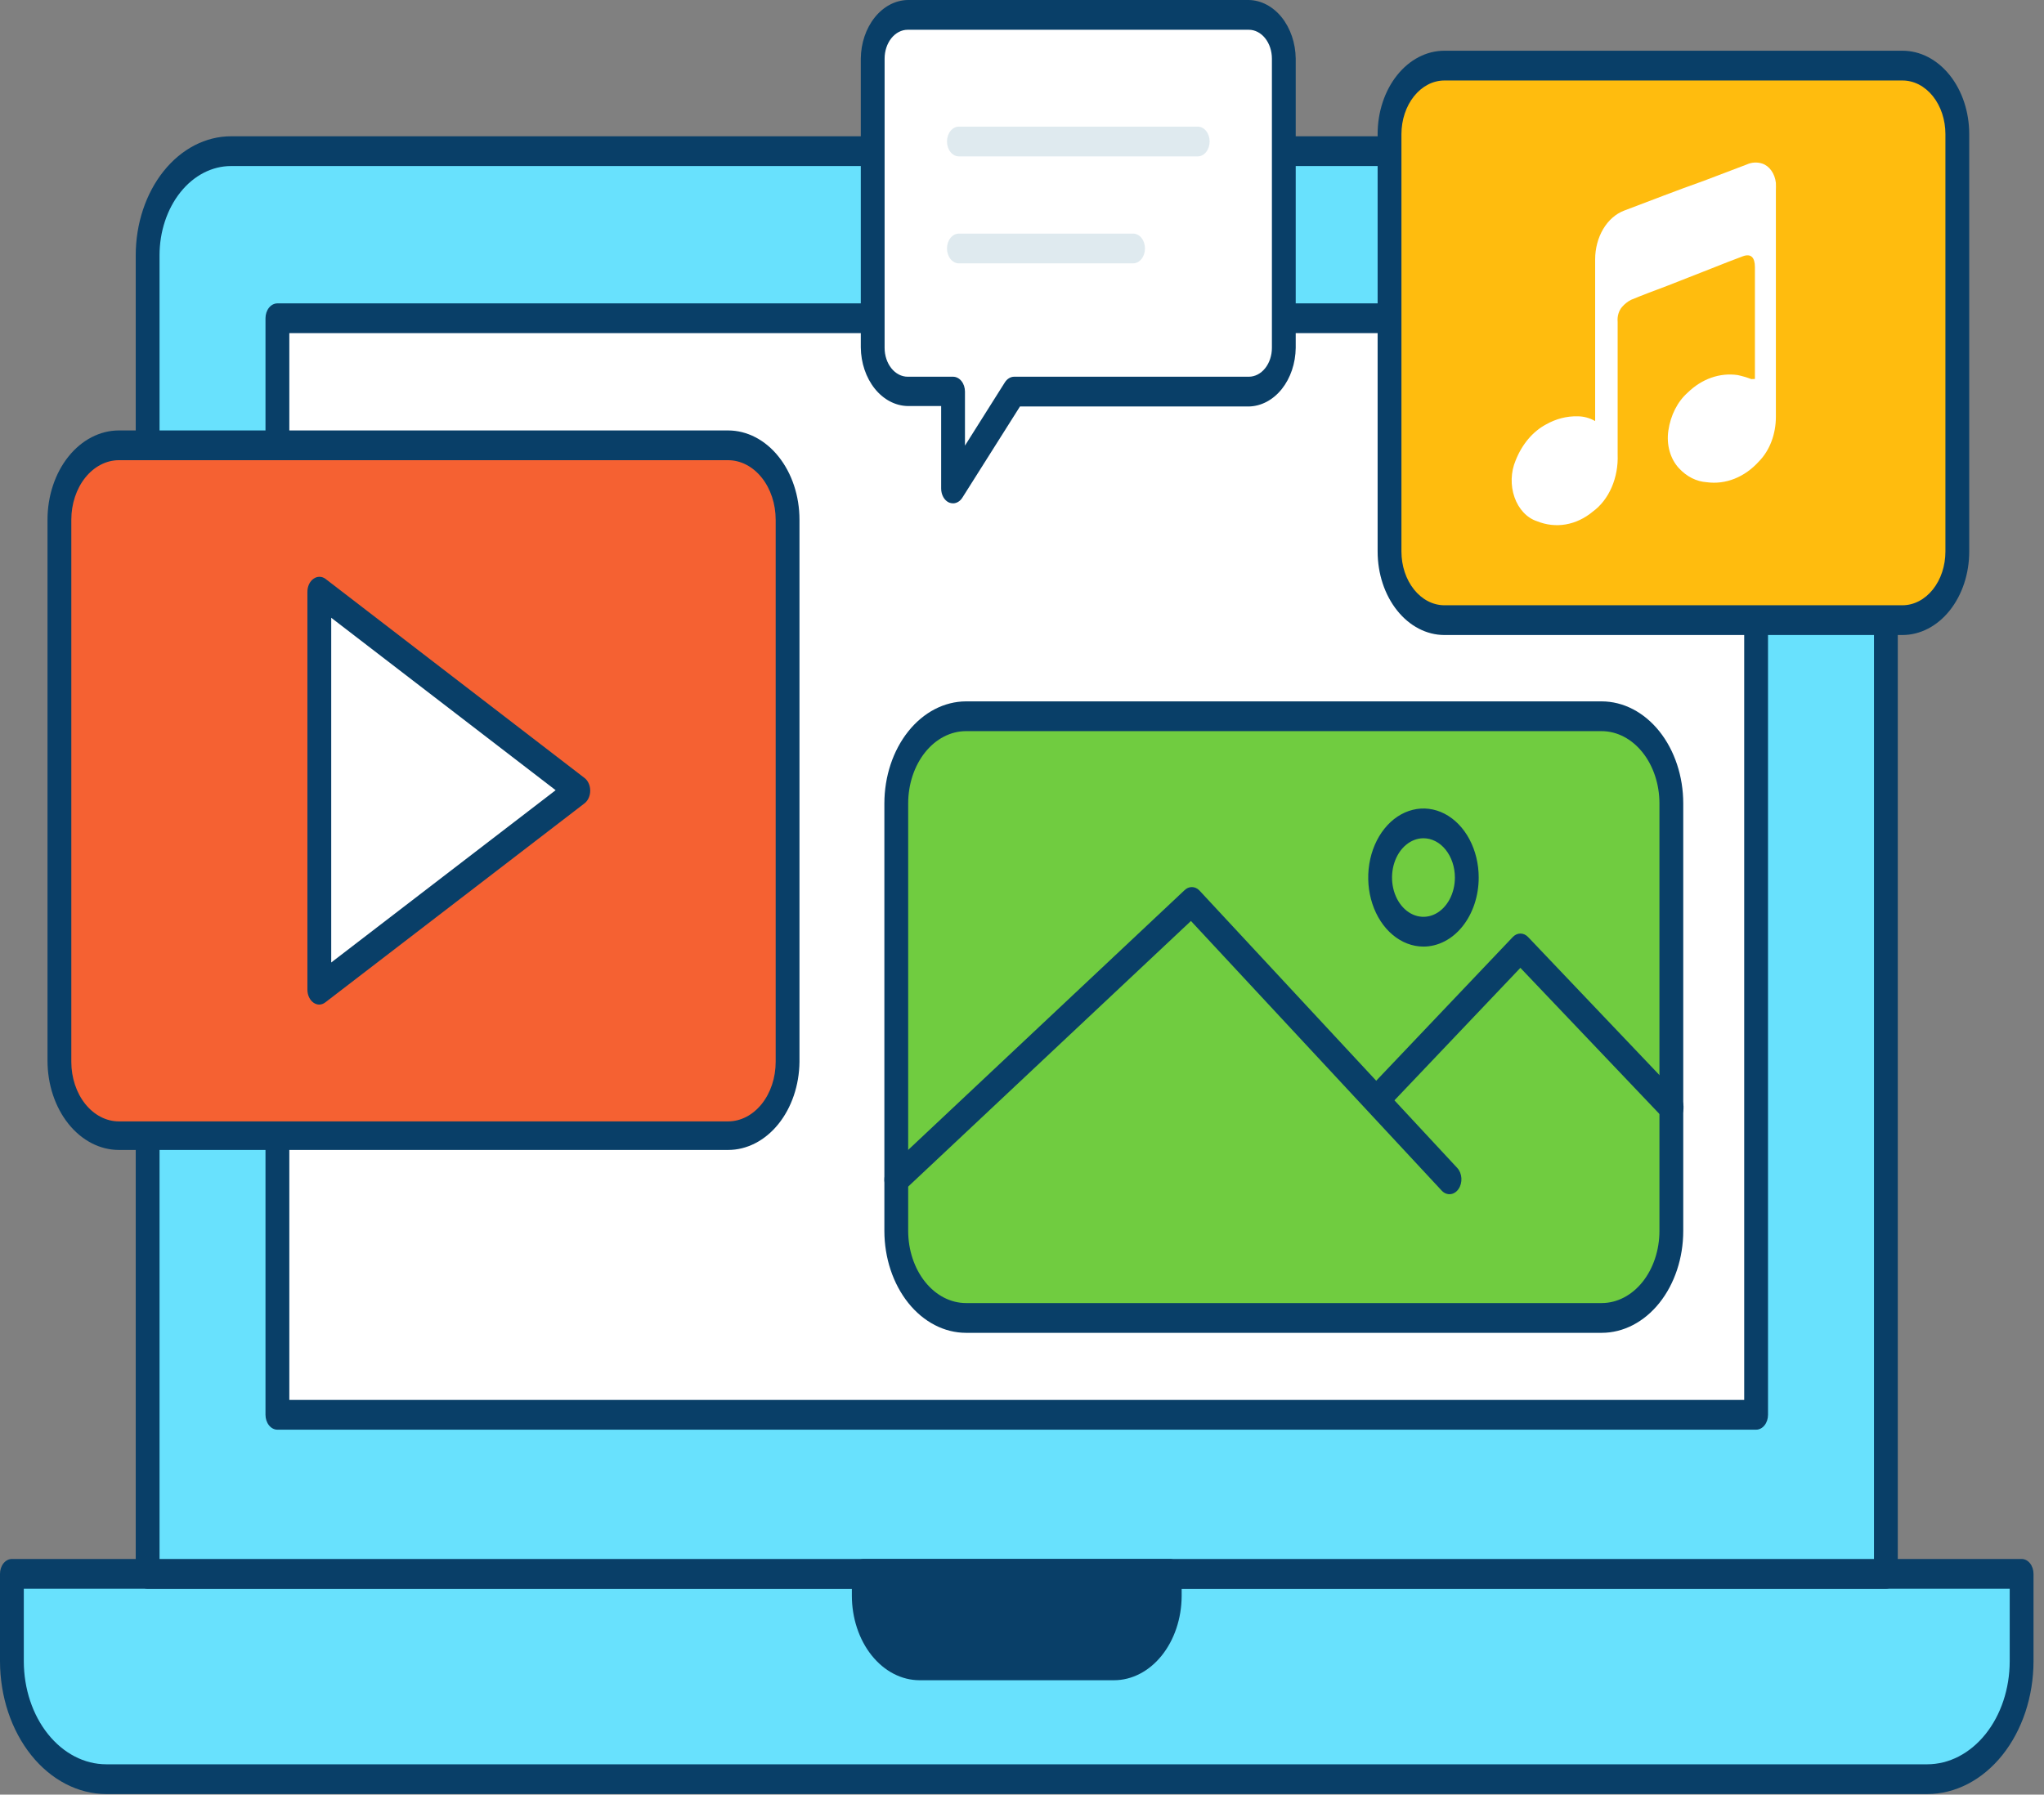
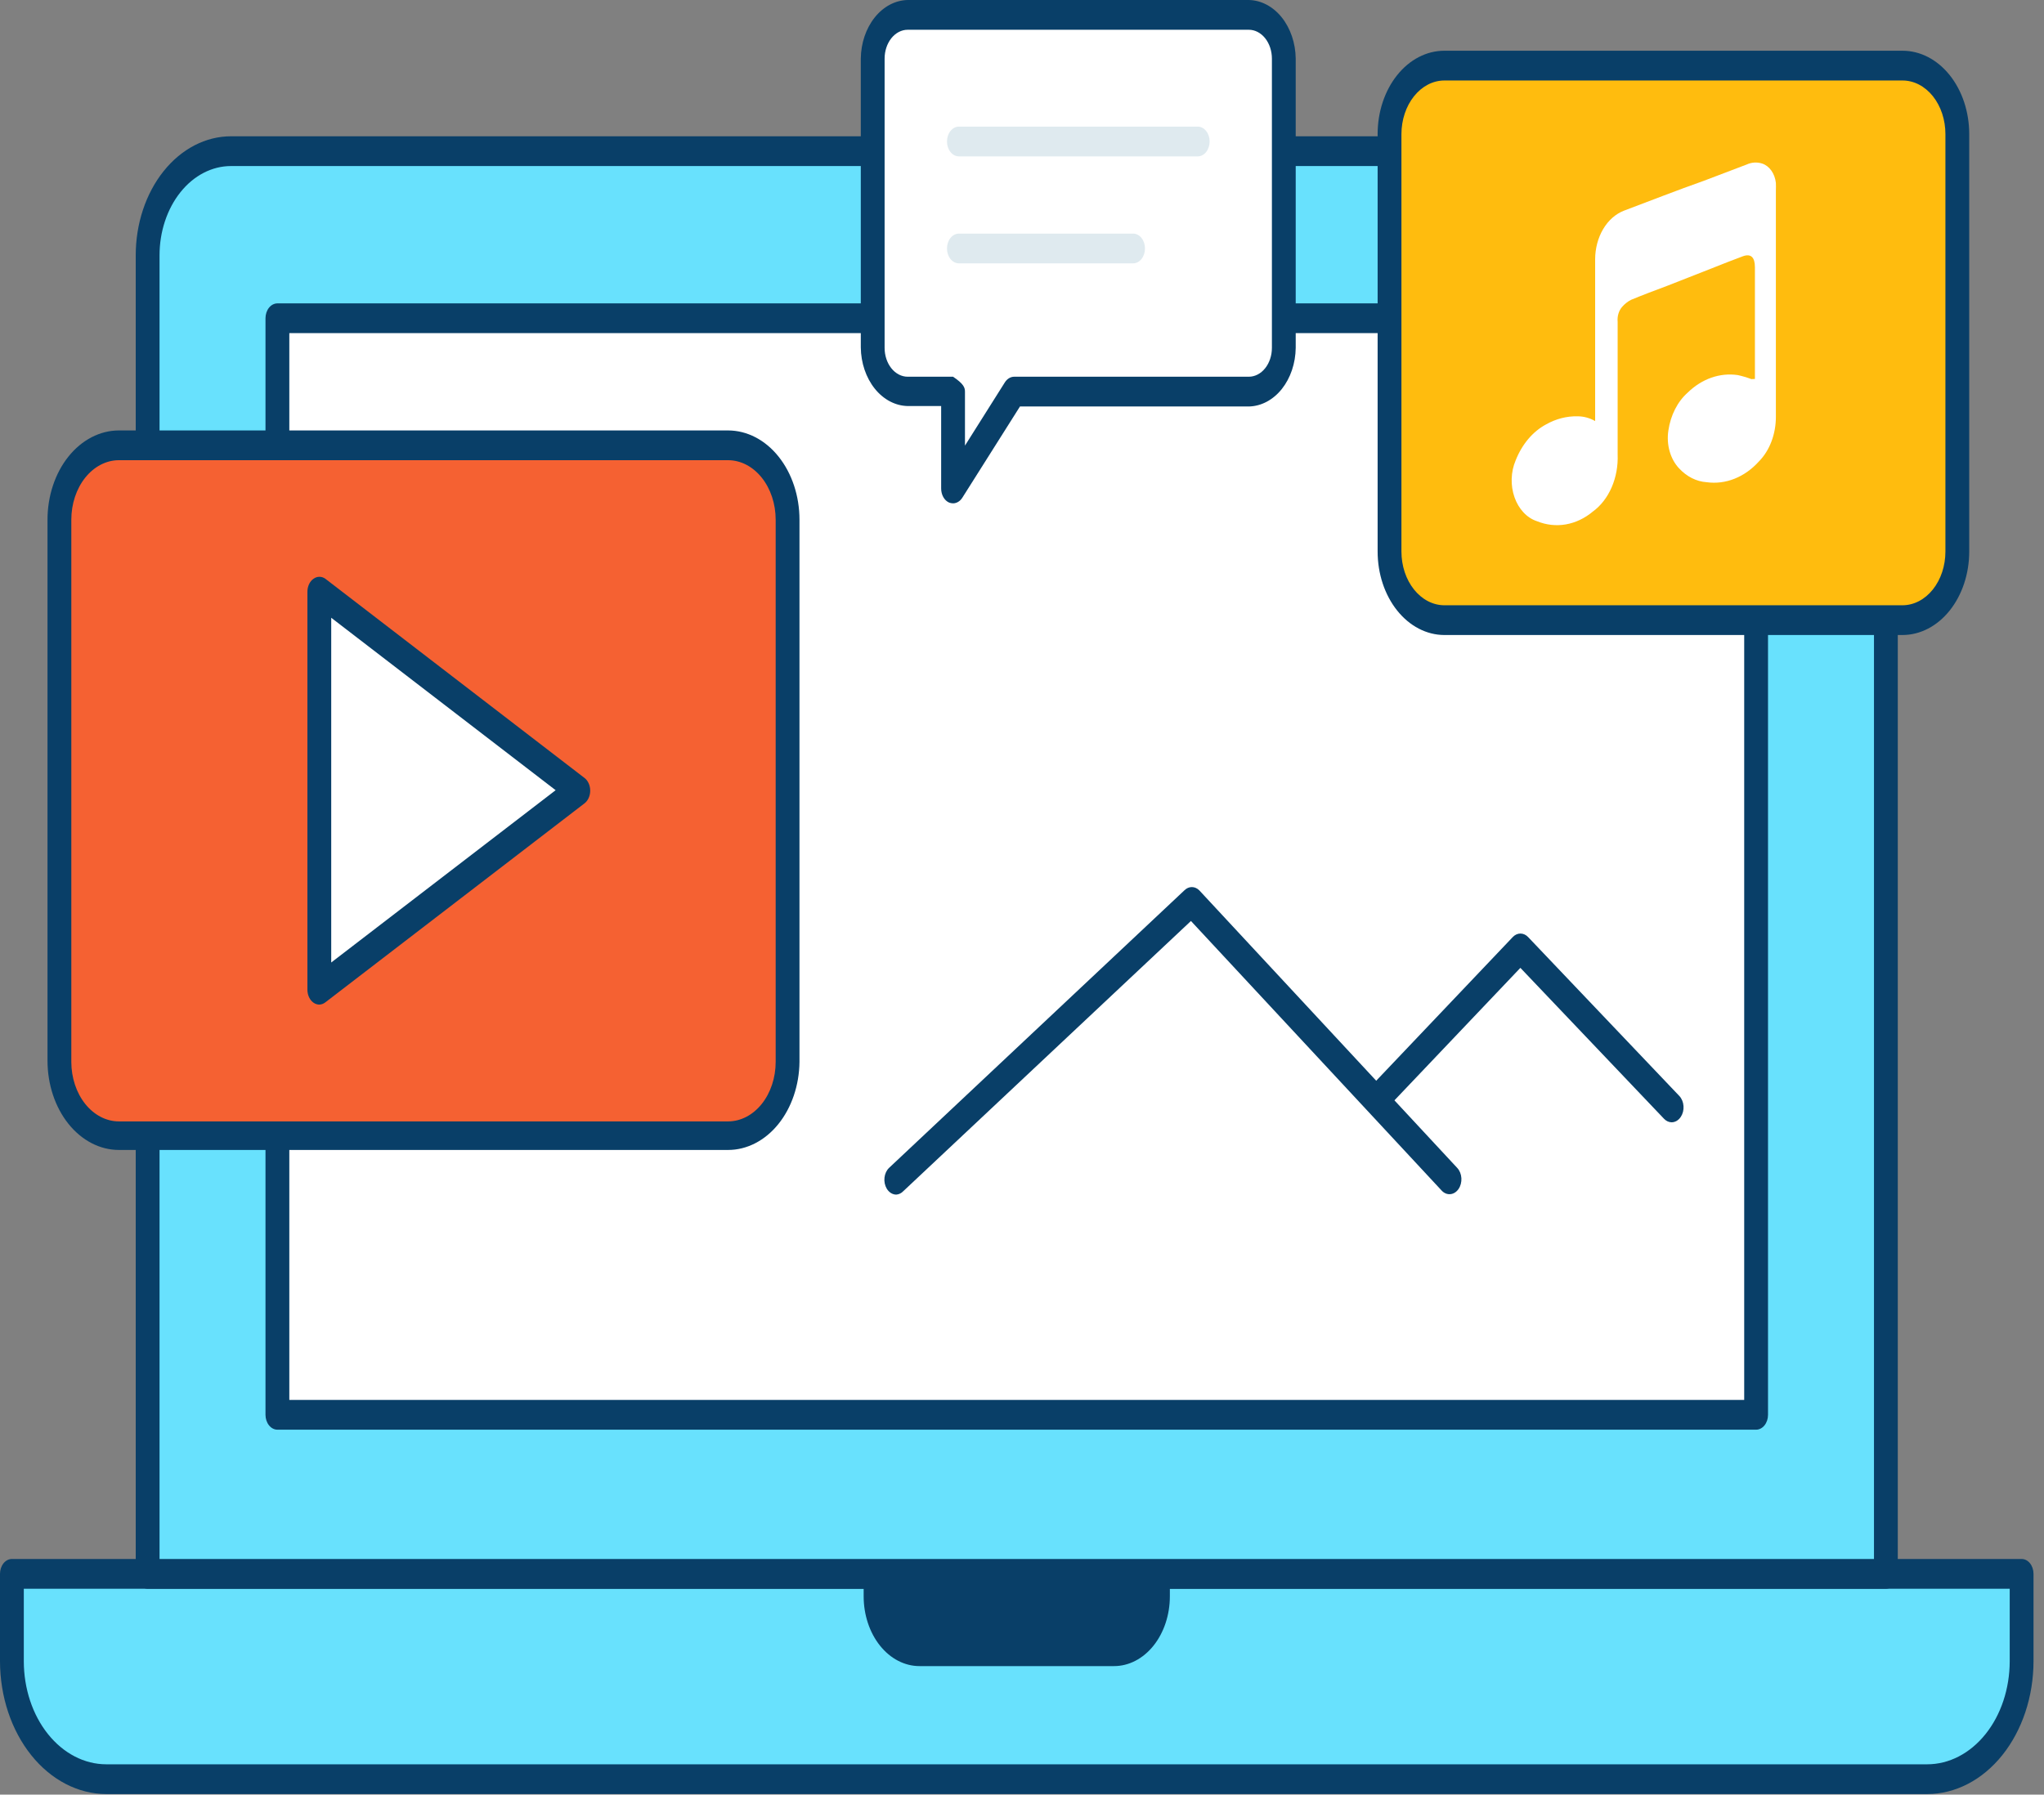
<svg xmlns="http://www.w3.org/2000/svg" width="156" height="137" viewBox="0 0 156 137" fill="none">
  <rect x="0" y="0" width="156" height="137" fill="#808080" stroke="none" />
  <g id="ð¦ illustration &quot;Digital content&quot;">
    <path id="Vector" d="M0.909 120.148H154.291V126.816C154.291 129.204 153.532 131.495 152.181 133.185C150.829 134.874 148.997 135.823 147.086 135.823H8.114C6.203 135.823 4.37 134.874 3.019 133.185C1.668 131.495 0.909 129.204 0.909 126.816V120.148Z" fill="#68E1FD" />
    <path id="Vector_2" d="M147.086 136.959H8.114C5.965 136.956 3.903 135.888 2.383 133.988C0.862 132.089 0.005 129.514 0 126.827V120.148C0 119.847 0.096 119.558 0.266 119.345C0.437 119.132 0.668 119.012 0.909 119.012H154.291C154.532 119.012 154.763 119.132 154.934 119.345C155.104 119.558 155.2 119.847 155.2 120.148V126.827C155.195 129.514 154.338 132.089 152.818 133.988C151.297 135.888 149.235 136.956 147.086 136.959ZM1.817 121.284V126.827C1.82 128.913 2.484 130.912 3.665 132.385C4.846 133.859 6.446 134.687 8.114 134.687H147.086C148.754 134.687 150.354 133.859 151.535 132.385C152.716 130.912 153.38 128.913 153.383 126.827V121.284H1.817Z" fill="#093F68" />
    <path id="Vector_3" d="M17.628 11.495H137.572C139.259 11.495 140.877 12.332 142.07 13.823C143.262 15.314 143.933 17.337 143.933 19.445V120.103H11.267V19.491C11.263 18.443 11.424 17.404 11.741 16.434C12.059 15.464 12.526 14.582 13.117 13.839C13.709 13.096 14.412 12.507 15.186 12.104C15.96 11.702 16.79 11.495 17.628 11.495Z" fill="#68E1FD" />
    <path id="Vector_4" d="M143.933 121.284H11.268C11.027 121.284 10.795 121.165 10.625 120.951C10.454 120.738 10.359 120.45 10.359 120.148V19.491C10.359 17.081 11.125 14.77 12.488 13.066C13.851 11.362 15.7 10.404 17.628 10.404H137.572C139.5 10.404 141.349 11.362 142.712 13.066C144.075 14.77 144.841 17.081 144.841 19.491V120.148C144.841 120.45 144.745 120.738 144.575 120.951C144.405 121.165 144.174 121.284 143.933 121.284ZM12.176 119.013H143.024V19.491C143.024 17.683 142.45 15.95 141.427 14.672C140.405 13.394 139.018 12.676 137.572 12.676H17.628C16.182 12.676 14.795 13.394 13.773 14.672C12.751 15.95 12.176 17.683 12.176 19.491V119.013Z" fill="#093F68" />
    <path id="Vector_5" d="M21.172 24.296H134.037V108.018H21.172V24.296Z" fill="white" />
    <path id="Vector_6" d="M134.028 109.142H21.172C20.931 109.142 20.7 109.022 20.529 108.809C20.359 108.596 20.263 108.308 20.263 108.006V24.296C20.263 23.994 20.359 23.705 20.529 23.492C20.7 23.279 20.931 23.16 21.172 23.16H134.028C134.269 23.16 134.5 23.279 134.671 23.492C134.841 23.705 134.937 23.994 134.937 24.296V108.006C134.937 108.308 134.841 108.596 134.671 108.809C134.5 109.022 134.269 109.142 134.028 109.142ZM22.081 106.87H133.119V25.431H22.081V106.87Z" fill="#093F68" />
    <path id="Vector_7" d="M65.924 120.148H89.285V121.863C89.285 123.276 88.836 124.631 88.037 125.63C87.238 126.629 86.154 127.19 85.024 127.19H70.176C69.046 127.19 67.962 126.629 67.163 125.63C66.364 124.631 65.915 123.276 65.915 121.863V120.205L65.924 120.148Z" fill="#093F68" />
-     <path id="Vector_8" d="M85.024 128.269H70.176C68.806 128.266 67.494 127.584 66.526 126.373C65.558 125.161 65.015 123.519 65.015 121.807V120.148C65.015 119.847 65.111 119.558 65.281 119.345C65.451 119.132 65.683 119.012 65.924 119.012H89.276C89.517 119.012 89.748 119.132 89.919 119.345C90.089 119.558 90.185 119.847 90.185 120.148V121.863C90.173 123.566 89.624 125.193 88.658 126.393C87.692 127.592 86.386 128.267 85.024 128.269ZM66.85 121.284V121.863C66.85 122.973 67.203 124.037 67.829 124.823C68.456 125.609 69.307 126.052 70.194 126.055H85.042C85.93 126.052 86.78 125.609 87.407 124.823C88.034 124.037 88.386 122.973 88.386 121.863V121.341L66.85 121.284Z" fill="#093F68" />
    <path id="Vector_9" d="M77.6 18.185C78.092 18.185 78.49 17.686 78.49 17.072C78.49 16.457 78.092 15.958 77.6 15.958C77.108 15.958 76.71 16.457 76.71 17.072C76.71 17.686 77.108 18.185 77.6 18.185Z" fill="#68E1FD" />
    <path id="Vector_10" d="M77.6 19.32C77.241 19.32 76.889 19.187 76.59 18.938C76.291 18.688 76.059 18.333 75.921 17.918C75.784 17.503 75.748 17.046 75.818 16.606C75.888 16.165 76.061 15.76 76.315 15.443C76.569 15.125 76.893 14.909 77.246 14.821C77.598 14.733 77.963 14.778 78.296 14.95C78.628 15.122 78.911 15.413 79.111 15.787C79.311 16.16 79.417 16.6 79.417 17.049C79.417 17.651 79.226 18.229 78.885 18.655C78.544 19.081 78.082 19.32 77.6 19.32Z" fill="#093F68" />
-     <path id="Vector_11" d="M122.243 54.679H73.72C70.784 54.679 68.404 57.654 68.404 61.324V93.967C68.404 97.637 70.784 100.612 73.72 100.612H122.243C125.178 100.612 127.558 97.637 127.558 93.967V61.324C127.558 57.654 125.178 54.679 122.243 54.679Z" fill="#70CC40" />
    <g id="Group">
-       <path id="Vector_12" d="M122.243 101.748H73.72C72.07 101.745 70.488 100.924 69.321 99.466C68.155 98.007 67.498 96.03 67.496 93.967V61.335C67.498 59.271 68.154 57.293 69.321 55.833C70.487 54.372 72.069 53.549 73.72 53.543H122.243C123.894 53.546 125.477 54.368 126.645 55.829C127.812 57.29 128.467 59.27 128.467 61.335V93.967C128.467 96.031 127.811 98.01 126.644 99.469C125.477 100.928 123.893 101.748 122.243 101.748ZM73.72 55.815C72.55 55.818 71.429 56.401 70.603 57.436C69.777 58.471 69.313 59.873 69.313 61.335V93.967C69.315 95.427 69.78 96.827 70.606 97.859C71.432 98.892 72.552 99.473 73.72 99.476H122.243C123.411 99.476 124.532 98.896 125.359 97.863C126.185 96.829 126.65 95.428 126.65 93.967V61.335C126.65 59.873 126.186 58.471 125.359 57.436C124.533 56.401 123.412 55.818 122.243 55.815H73.72Z" fill="#093F68" />
      <path id="Vector_13" d="M68.404 91.196C68.263 91.196 68.124 91.155 67.998 91.076C67.872 90.997 67.762 90.883 67.677 90.742C67.606 90.622 67.554 90.487 67.524 90.342C67.494 90.198 67.488 90.047 67.505 89.9C67.522 89.752 67.562 89.61 67.622 89.481C67.683 89.353 67.764 89.241 67.859 89.151L90.394 67.968C90.555 67.807 90.755 67.719 90.962 67.719C91.168 67.719 91.369 67.807 91.53 67.968L111.221 89.163C111.404 89.36 111.517 89.64 111.535 89.942C111.552 90.243 111.474 90.541 111.316 90.77C111.158 90.999 110.934 91.14 110.693 91.162C110.452 91.185 110.213 91.087 110.03 90.889L90.894 70.308L68.94 90.935C68.789 91.092 68.601 91.184 68.404 91.196Z" fill="#093F68" />
      <path id="Vector_14" d="M127.577 85.676C127.363 85.673 127.157 85.576 126.995 85.403L116.037 73.886L105.923 84.528C105.833 84.637 105.727 84.721 105.61 84.776C105.493 84.831 105.368 84.855 105.244 84.846C105.119 84.838 104.997 84.798 104.885 84.728C104.774 84.658 104.675 84.561 104.594 84.441C104.514 84.321 104.455 84.182 104.42 84.032C104.384 83.883 104.374 83.725 104.39 83.571C104.405 83.416 104.446 83.267 104.51 83.132C104.574 82.998 104.659 82.882 104.76 82.791L115.455 71.535C115.619 71.362 115.827 71.267 116.041 71.267C116.256 71.267 116.463 71.362 116.627 71.535L128.167 83.665C128.259 83.761 128.334 83.879 128.389 84.012C128.444 84.144 128.477 84.289 128.487 84.438C128.497 84.587 128.484 84.736 128.448 84.879C128.412 85.021 128.353 85.153 128.276 85.267C128.191 85.395 128.084 85.498 127.963 85.569C127.842 85.639 127.71 85.676 127.577 85.676Z" fill="#093F68" />
-       <path id="Vector_15" d="M108.631 72.262C107.797 72.26 106.983 71.948 106.291 71.368C105.599 70.787 105.06 69.964 104.742 69C104.424 68.037 104.342 66.978 104.506 65.956C104.67 64.935 105.072 63.997 105.662 63.261C106.252 62.525 107.003 62.024 107.821 61.822C108.638 61.619 109.486 61.724 110.256 62.123C111.025 62.523 111.683 63.198 112.146 64.065C112.609 64.931 112.856 65.95 112.856 66.991C112.856 67.684 112.747 68.371 112.534 69.011C112.322 69.651 112.011 70.233 111.618 70.722C111.226 71.212 110.76 71.6 110.247 71.864C109.735 72.128 109.185 72.263 108.631 72.262ZM108.631 63.993C108.157 63.995 107.694 64.173 107.301 64.504C106.907 64.835 106.601 65.304 106.421 65.852C106.241 66.4 106.195 67.002 106.288 67.583C106.382 68.164 106.611 68.698 106.947 69.116C107.283 69.534 107.71 69.818 108.175 69.933C108.64 70.048 109.122 69.988 109.56 69.761C109.998 69.533 110.372 69.149 110.635 68.656C110.898 68.163 111.039 67.584 111.039 66.991C111.039 66.597 110.976 66.206 110.855 65.841C110.734 65.477 110.557 65.146 110.333 64.867C110.109 64.588 109.844 64.368 109.552 64.218C109.26 64.068 108.947 63.991 108.631 63.993Z" fill="#093F68" />
    </g>
    <path id="Vector_16" d="M55.565 34.041H9.078C6.588 34.041 4.571 36.563 4.571 39.675V81.064C4.571 84.176 6.588 86.698 9.078 86.698H55.565C58.054 86.698 60.072 84.176 60.072 81.064V39.675C60.072 36.563 58.054 34.041 55.565 34.041Z" fill="#F56132" />
    <path id="Vector_17" d="M55.565 87.788H9.078C7.632 87.788 6.245 87.07 5.222 85.792C4.2 84.514 3.626 82.781 3.626 80.973V39.675C3.626 37.867 4.2 36.134 5.222 34.856C6.245 33.578 7.632 32.86 9.078 32.86H55.565C57.011 32.86 58.398 33.578 59.42 34.856C60.443 36.134 61.017 37.867 61.017 39.675V81.064C60.998 82.856 60.415 84.566 59.395 85.825C58.374 87.083 56.998 87.789 55.565 87.788ZM9.078 35.131C8.114 35.131 7.189 35.61 6.507 36.462C5.826 37.314 5.443 38.47 5.443 39.675V81.064C5.443 82.269 5.826 83.425 6.507 84.277C7.189 85.129 8.114 85.608 9.078 85.608H55.565C56.529 85.608 57.453 85.129 58.135 84.277C58.817 83.425 59.2 82.269 59.2 81.064V39.675C59.2 38.47 58.817 37.314 58.135 36.462C57.453 35.61 56.529 35.131 55.565 35.131H9.078Z" fill="#093F68" />
    <path id="Vector_18" d="M44.143 60.369L24.37 75.555V45.183L44.143 60.369Z" fill="white" />
    <path id="Vector_19" d="M24.37 76.691C24.214 76.691 24.061 76.64 23.925 76.544C23.785 76.445 23.668 76.302 23.587 76.128C23.505 75.954 23.462 75.757 23.462 75.555V45.183C23.46 44.98 23.503 44.78 23.584 44.604C23.666 44.429 23.783 44.283 23.925 44.184C24.063 44.084 24.22 44.032 24.379 44.032C24.539 44.032 24.696 44.084 24.834 44.184L44.615 59.393C44.747 59.494 44.855 59.637 44.931 59.806C45.006 59.974 45.045 60.165 45.045 60.358C45.045 60.551 45.006 60.742 44.931 60.91C44.855 61.08 44.747 61.222 44.615 61.324L24.843 76.51C24.702 76.624 24.538 76.686 24.37 76.691ZM25.279 47.16V73.477L42.407 60.324L25.279 47.16Z" fill="#093F68" />
    <path id="Vector_20" d="M95.31 1.136H69.277C68.925 1.134 68.578 1.22 68.253 1.387C67.928 1.554 67.633 1.8 67.385 2.111C67.137 2.421 66.94 2.79 66.806 3.196C66.672 3.601 66.604 4.036 66.605 4.475V26.556C66.605 27.441 66.887 28.291 67.388 28.917C67.889 29.543 68.568 29.895 69.277 29.895H72.739V37.289L77.4 29.895H95.31C96.018 29.895 96.698 29.543 97.199 28.917C97.7 28.291 97.981 27.441 97.981 26.556V4.475C97.983 4.036 97.914 3.601 97.78 3.196C97.647 2.79 97.45 2.421 97.201 2.111C96.953 1.8 96.658 1.554 96.334 1.387C96.009 1.22 95.661 1.134 95.31 1.136Z" fill="white" />
-     <path id="Vector_21" d="M72.739 38.425C72.637 38.423 72.536 38.404 72.439 38.368C72.26 38.29 72.105 38.144 71.996 37.951C71.887 37.757 71.829 37.526 71.83 37.289V30.997H69.277C68.332 30.979 67.429 30.502 66.761 29.667C66.092 28.831 65.71 27.703 65.697 26.522V4.475C65.71 3.294 66.092 2.166 66.761 1.33C67.429 0.495 68.332 0.018 69.277 0H95.31C96.255 0.018 97.157 0.495 97.826 1.33C98.494 2.166 98.876 3.294 98.89 4.475V26.556C98.876 27.737 98.494 28.865 97.826 29.701C97.157 30.536 96.255 31.013 95.31 31.031H77.845L73.447 37.994C73.363 38.127 73.255 38.236 73.132 38.31C73.01 38.385 72.875 38.424 72.739 38.425ZM69.277 2.272C68.809 2.272 68.361 2.504 68.03 2.917C67.7 3.33 67.514 3.891 67.514 4.475V26.556C67.514 27.14 67.7 27.701 68.03 28.114C68.361 28.527 68.809 28.759 69.277 28.759H72.739C72.98 28.759 73.211 28.879 73.381 29.092C73.552 29.305 73.647 29.594 73.647 29.895V34.018L76.691 29.191C76.776 29.057 76.884 28.949 77.006 28.874C77.129 28.799 77.264 28.76 77.4 28.759H95.31C95.777 28.759 96.226 28.527 96.556 28.114C96.887 27.701 97.073 27.14 97.073 26.556V4.475C97.073 3.891 96.887 3.33 96.556 2.917C96.226 2.504 95.777 2.272 95.31 2.272H69.277Z" fill="#093F68" />
+     <path id="Vector_21" d="M72.739 38.425C72.637 38.423 72.536 38.404 72.439 38.368C72.26 38.29 72.105 38.144 71.996 37.951C71.887 37.757 71.829 37.526 71.83 37.289V30.997H69.277C68.332 30.979 67.429 30.502 66.761 29.667C66.092 28.831 65.71 27.703 65.697 26.522V4.475C65.71 3.294 66.092 2.166 66.761 1.33C67.429 0.495 68.332 0.018 69.277 0H95.31C96.255 0.018 97.157 0.495 97.826 1.33C98.494 2.166 98.876 3.294 98.89 4.475V26.556C98.876 27.737 98.494 28.865 97.826 29.701C97.157 30.536 96.255 31.013 95.31 31.031H77.845L73.447 37.994C73.363 38.127 73.255 38.236 73.132 38.31C73.01 38.385 72.875 38.424 72.739 38.425ZM69.277 2.272C68.809 2.272 68.361 2.504 68.03 2.917C67.7 3.33 67.514 3.891 67.514 4.475V26.556C67.514 27.14 67.7 27.701 68.03 28.114C68.361 28.527 68.809 28.759 69.277 28.759H72.739C73.552 29.305 73.647 29.594 73.647 29.895V34.018L76.691 29.191C76.776 29.057 76.884 28.949 77.006 28.874C77.129 28.799 77.264 28.76 77.4 28.759H95.31C95.777 28.759 96.226 28.527 96.556 28.114C96.887 27.701 97.073 27.14 97.073 26.556V4.475C97.073 3.891 96.887 3.33 96.556 2.917C96.226 2.504 95.777 2.272 95.31 2.272H69.277Z" fill="#093F68" />
    <path id="Vector_22" d="M91.412 11.938H73.184C72.943 11.938 72.712 11.818 72.541 11.605C72.371 11.392 72.275 11.103 72.275 10.802C72.275 10.501 72.371 10.212 72.541 9.999C72.712 9.786 72.943 9.666 73.184 9.666H91.412C91.653 9.666 91.884 9.786 92.054 9.999C92.225 10.212 92.32 10.501 92.32 10.802C92.32 11.103 92.225 11.392 92.054 11.605C91.884 11.818 91.653 11.938 91.412 11.938Z" fill="#DFEAEF" />
    <path id="Vector_23" d="M86.478 20.104H73.184C72.943 20.104 72.712 19.985 72.541 19.772C72.371 19.559 72.275 19.27 72.275 18.968C72.275 18.667 72.371 18.378 72.541 18.165C72.712 17.952 72.943 17.833 73.184 17.833H86.478C86.719 17.833 86.95 17.952 87.12 18.165C87.291 18.378 87.386 18.667 87.386 18.968C87.386 19.27 87.291 19.559 87.12 19.772C86.95 19.985 86.719 20.104 86.478 20.104Z" fill="#DFEAEF" />
    <path id="Vector_24" d="M145.205 5.009H110.239C107.926 5.009 106.05 7.353 106.05 10.245V42.105C106.05 44.997 107.926 47.342 110.239 47.342H145.205C147.518 47.342 149.394 44.997 149.394 42.105V10.245C149.394 7.353 147.518 5.009 145.205 5.009Z" fill="#FFBC0E" />
    <path id="Vector_25" d="M145.205 48.477H110.23C108.88 48.474 107.586 47.802 106.632 46.607C105.677 45.412 105.142 43.793 105.142 42.105V10.234C105.142 8.547 105.678 6.929 106.632 5.736C107.586 4.543 108.881 3.873 110.23 3.873H145.205C146.554 3.873 147.849 4.543 148.803 5.736C149.757 6.929 150.293 8.547 150.293 10.234V42.105C150.293 43.793 149.757 45.412 148.803 46.607C147.849 47.802 146.555 48.474 145.205 48.477ZM110.23 6.145C109.363 6.148 108.533 6.58 107.92 7.346C107.307 8.112 106.961 9.15 106.959 10.234V42.105C106.959 43.191 107.303 44.232 107.917 45.001C108.53 45.769 109.362 46.203 110.23 46.206H145.205C146.073 46.203 146.905 45.769 147.518 45.001C148.132 44.232 148.476 43.191 148.476 42.105V10.234C148.476 9.697 148.391 9.165 148.227 8.669C148.062 8.173 147.822 7.722 147.518 7.342C147.214 6.963 146.853 6.662 146.457 6.456C146.06 6.251 145.634 6.145 145.205 6.145H110.23Z" fill="#093F68" />
    <path id="Vector_26" d="M133.937 28.93V20.399C133.937 19.65 133.637 19.343 133.029 19.559C132.229 19.854 131.429 20.172 130.63 20.49L127.213 21.831C126.304 22.171 125.396 22.512 124.487 22.887C124.233 23.015 123.999 23.2 123.797 23.432C123.673 23.575 123.577 23.752 123.519 23.95C123.46 24.147 123.44 24.359 123.46 24.568V34.688C123.496 35.562 123.338 36.431 123.005 37.2C122.671 37.97 122.175 38.609 121.57 39.05C120.95 39.569 120.243 39.905 119.503 40.033C118.763 40.161 118.01 40.077 117.3 39.788C116.923 39.665 116.573 39.437 116.277 39.121C115.981 38.805 115.745 38.409 115.589 37.963C115.432 37.517 115.359 37.033 115.373 36.547C115.388 36.06 115.49 35.584 115.673 35.154C116.161 33.913 116.99 32.934 118.008 32.394C118.759 31.972 119.575 31.762 120.398 31.781C120.862 31.78 121.321 31.904 121.743 32.144V31.826C121.743 27.817 121.743 23.796 121.743 19.786C121.746 18.957 121.962 18.15 122.357 17.484C122.753 16.818 123.308 16.328 123.942 16.083C125.968 15.322 127.986 14.527 130.012 13.812L133.301 12.562C133.68 12.388 134.091 12.36 134.482 12.483C134.756 12.57 135.002 12.757 135.19 13.02C135.378 13.283 135.498 13.61 135.537 13.959C135.545 14.16 135.545 14.361 135.537 14.561V31.815C135.538 32.467 135.423 33.111 135.2 33.701C134.977 34.291 134.651 34.81 134.246 35.222C133.707 35.82 133.073 36.271 132.386 36.544C131.699 36.818 130.974 36.91 130.257 36.812C129.476 36.761 128.731 36.386 128.14 35.745C127.814 35.397 127.568 34.949 127.426 34.444C127.284 33.939 127.251 33.397 127.331 32.871C127.5 31.702 128.029 30.662 128.803 29.975C129.888 28.916 131.262 28.434 132.629 28.634C132.979 28.709 133.325 28.812 133.665 28.941L133.937 28.93Z" fill="white" />
  </g>
</svg>